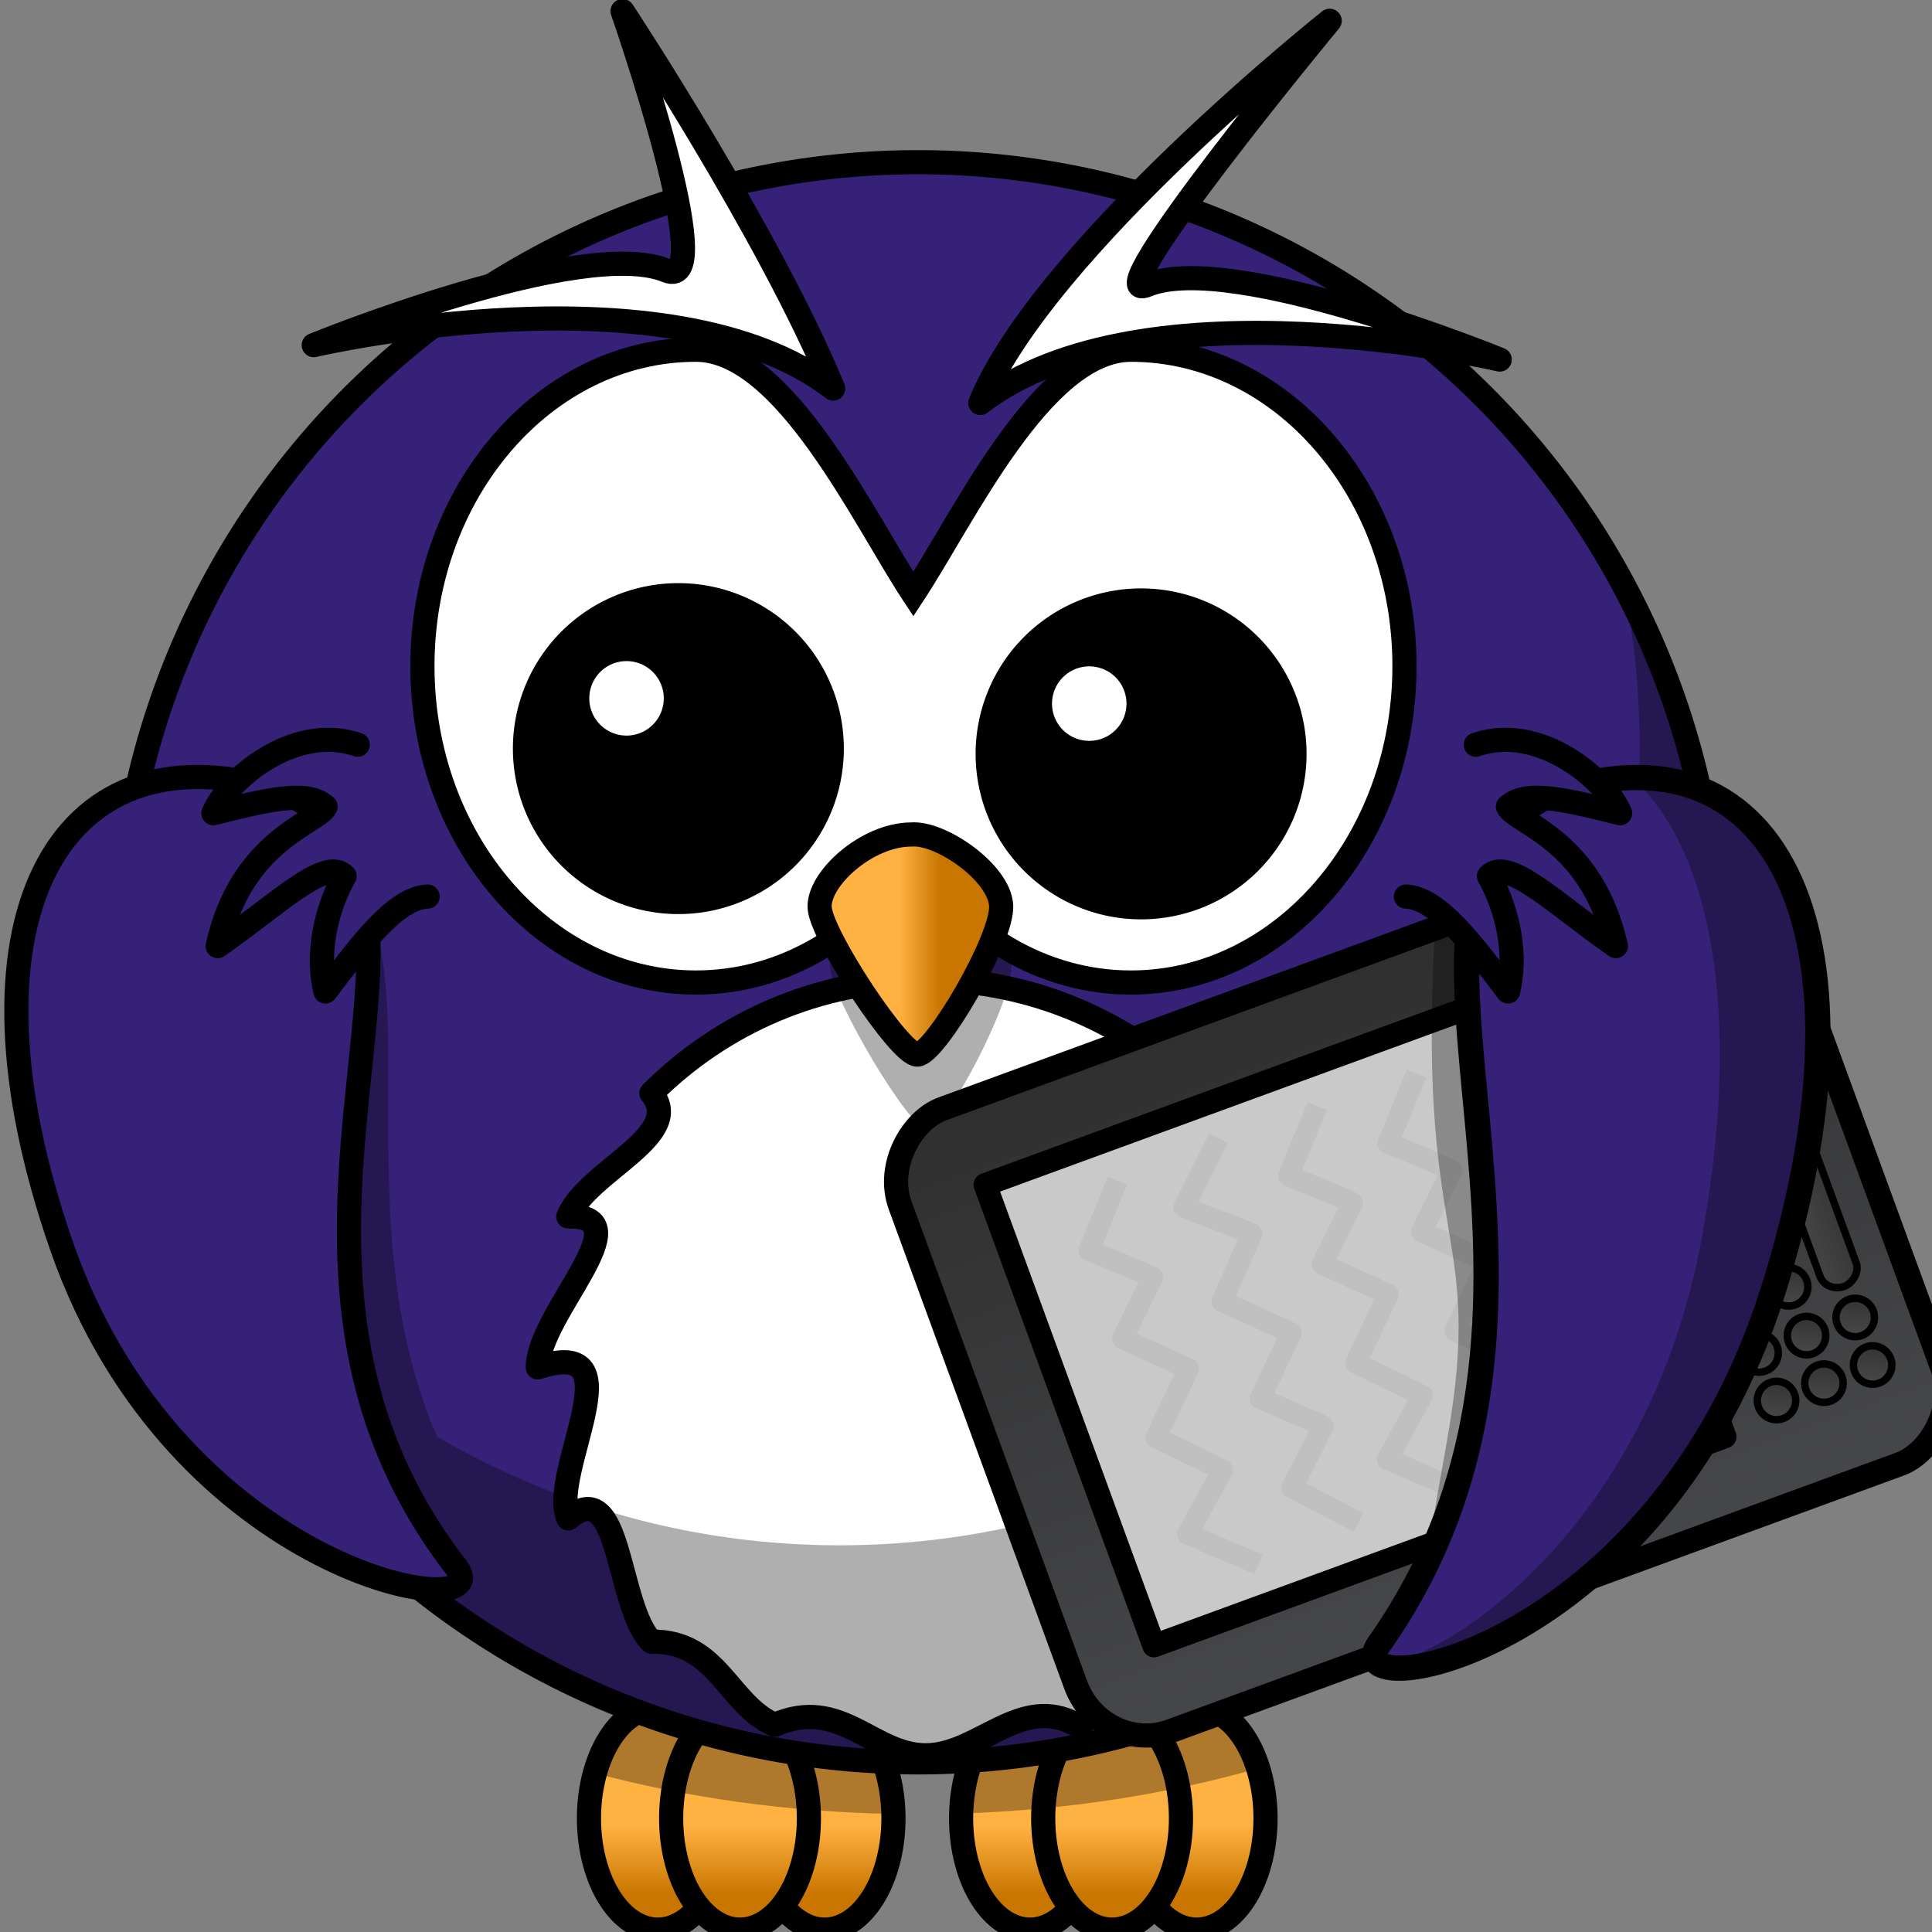
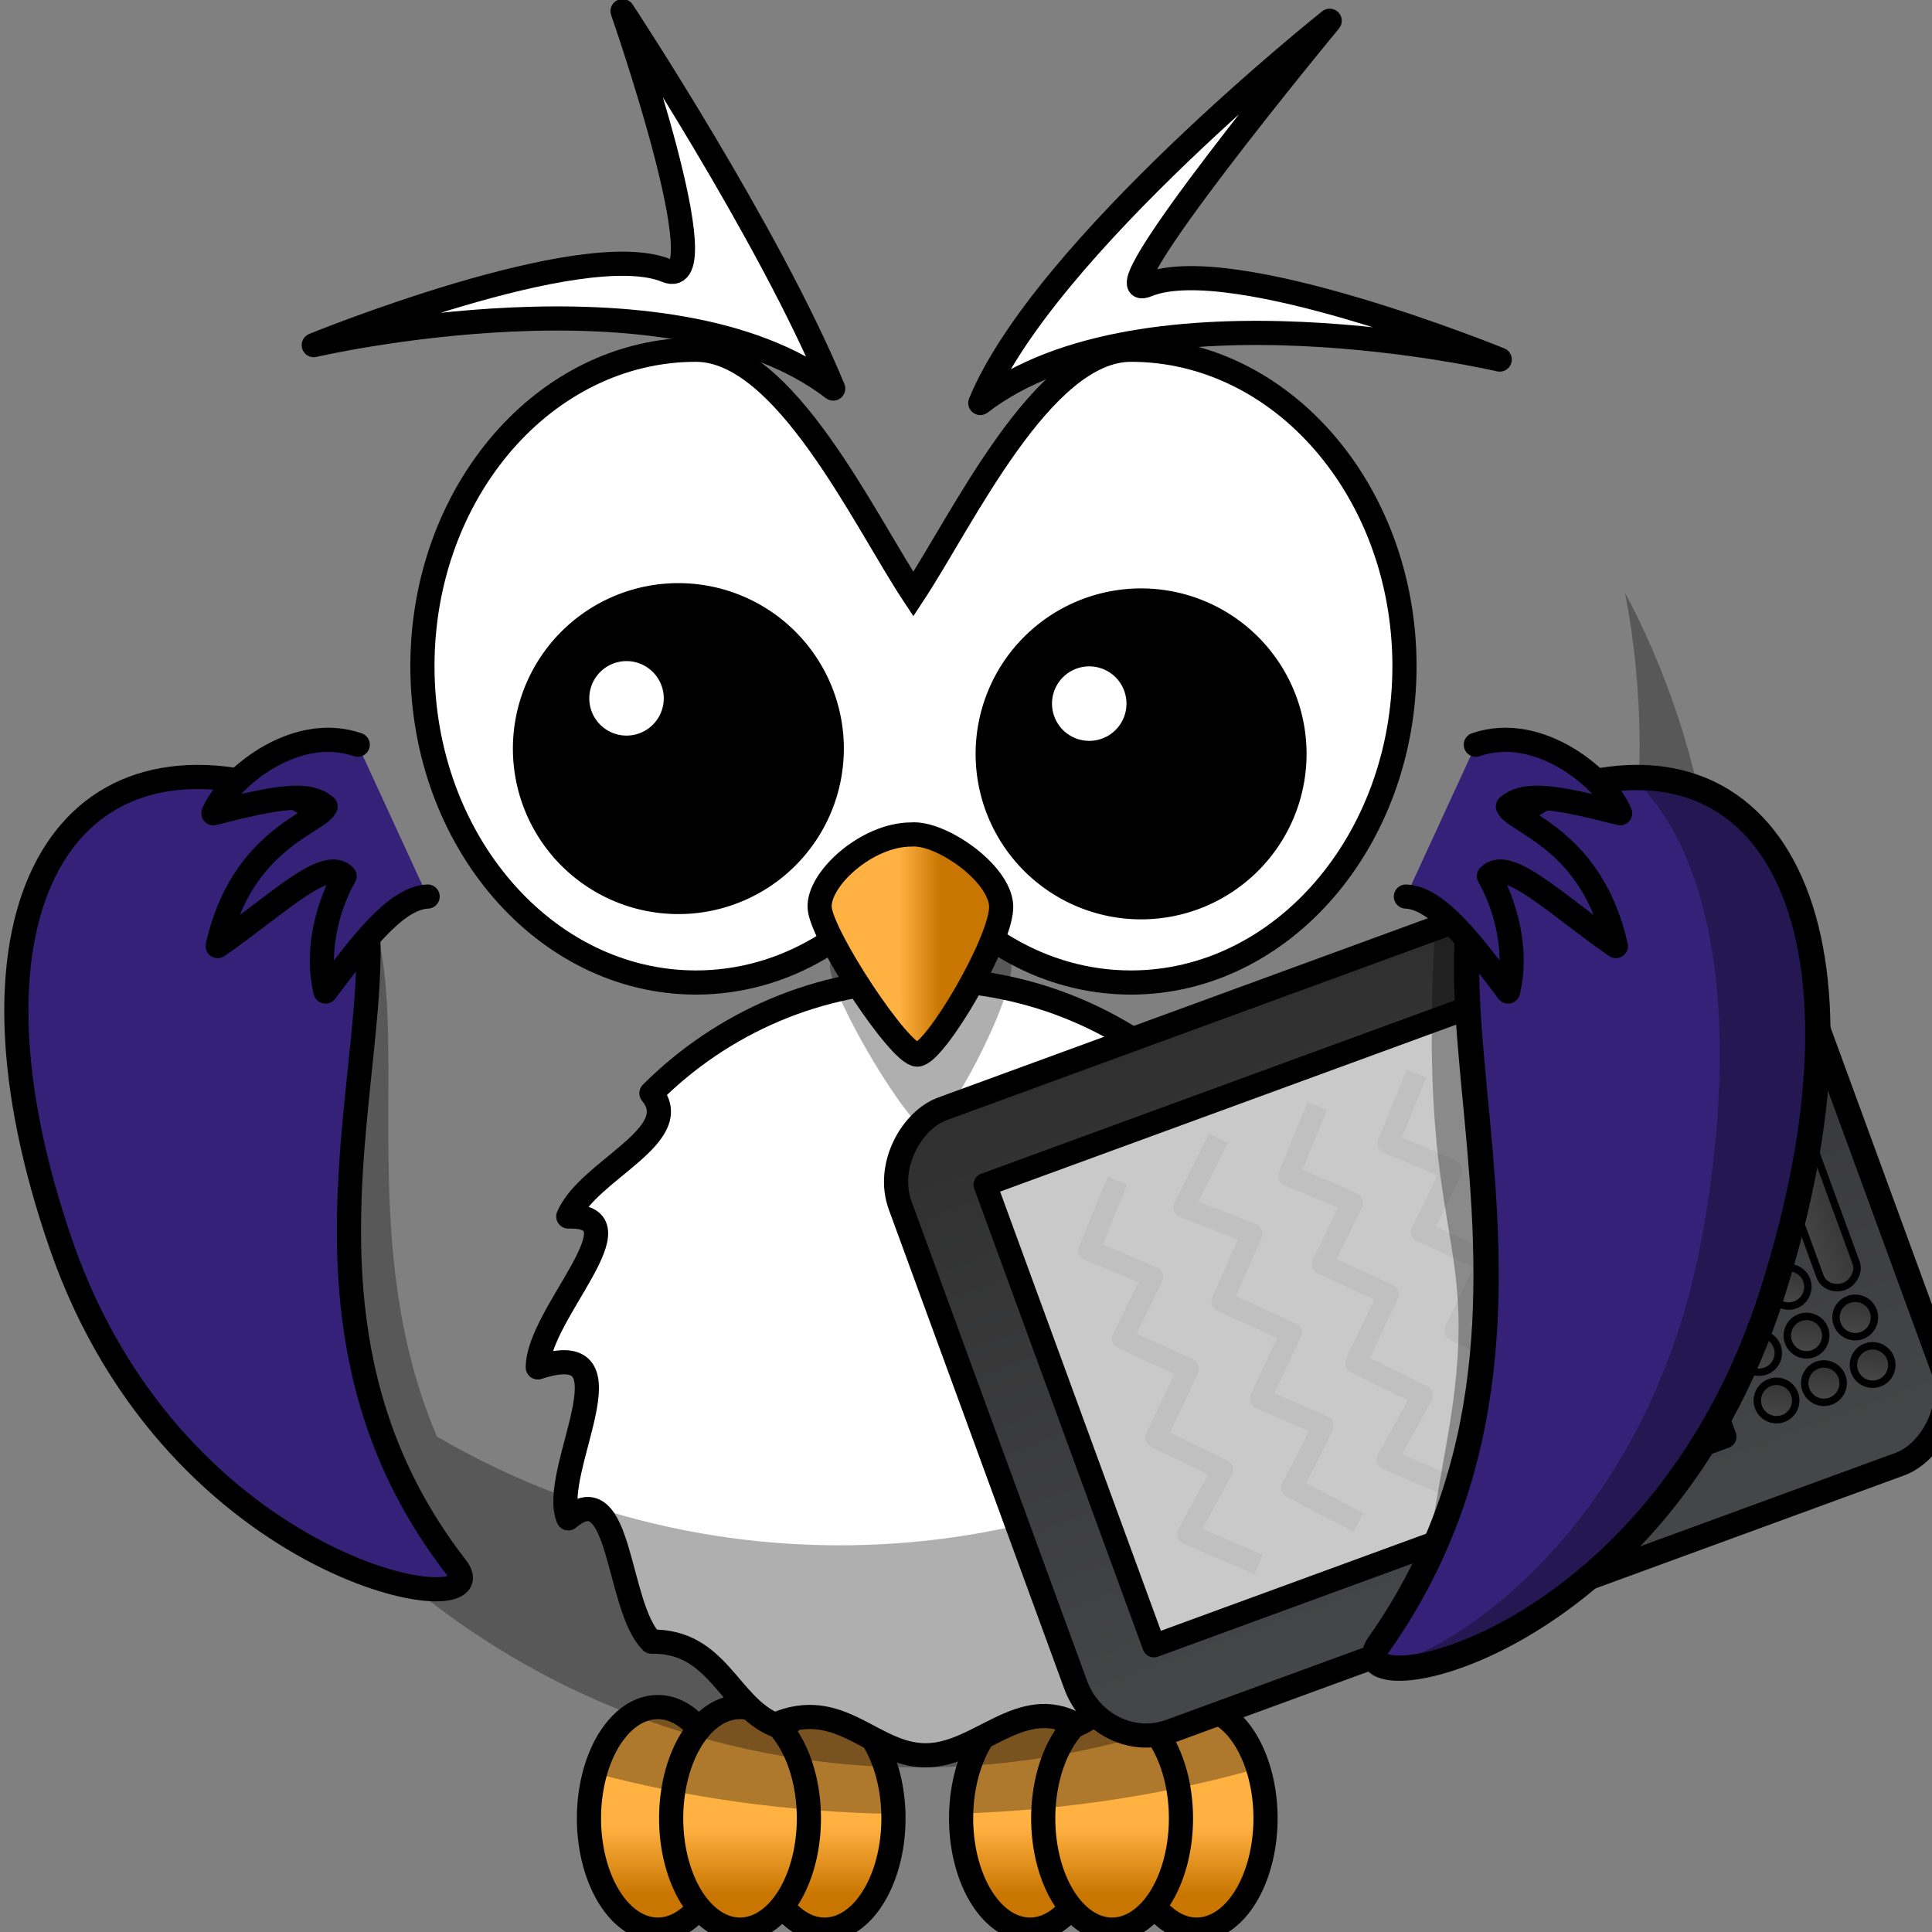
<svg xmlns="http://www.w3.org/2000/svg" xmlns:ns1="http://www.inkscape.org/namespaces/inkscape" xmlns:ns2="http://sodipodi.sourceforge.net/DTD/sodipodi-0.dtd" xmlns:xlink="http://www.w3.org/1999/xlink" width="90pt" height="90pt" viewBox="0 0 31.75 31.75" version="1.1" id="svg4856" ns1:version="0.92.1 r15371" ns2:docname="owlie blue.svg">
  <rect x="0" y="0" width="31.75" height="31.75" fill="#808080" stroke="none" />
  <defs id="defs4850">
    <linearGradient id="linearGradient6390-3" y2="362.28" xlink:href="#linearGradient4098" gradientUnits="userSpaceOnUse" x2="219.61" gradientTransform="matrix(1.056,0,0,1.011,-69.864,180.31)" y1="354.02" x1="219.61" ns1:collect="always" />
    <linearGradient id="linearGradient4098">
      <stop id="stop4100" style="stop-color:rgb(255, 177, 66)" offset="0" />
      <stop id="stop4104" style="stop-color:rgb(200, 118, 0)" offset="1" />
    </linearGradient>
    <linearGradient id="linearGradient6392-5" y2="362.28" xlink:href="#linearGradient4098" gradientUnits="userSpaceOnUse" x2="238.98" gradientTransform="matrix(1.056,0,0,1.011,-90.31,180.31)" y1="354.02" x1="238.98" ns1:collect="always" />
    <linearGradient id="linearGradient6394-3" y2="362.28" xlink:href="#linearGradient4098" gradientUnits="userSpaceOnUse" x2="229.44" gradientTransform="matrix(1.056,0,0,1.011,-80.235,180.31)" y1="354.02" x1="229.44" ns1:collect="always" />
    <linearGradient id="linearGradient6396-5" y2="362.28" xlink:href="#linearGradient4098" gradientUnits="userSpaceOnUse" x2="176.39" gradientTransform="matrix(1.056,0,0,1.011,-24.23,180.31)" y1="354.02" x1="176.39" ns1:collect="always" />
    <linearGradient id="linearGradient6398-6" y2="362.28" xlink:href="#linearGradient4098" gradientUnits="userSpaceOnUse" x2="195.75" gradientTransform="matrix(1.056,0,0,1.011,-44.676,180.31)" y1="354.02" x1="195.75" ns1:collect="always" />
    <linearGradient id="linearGradient6401-2" y2="362.28" xlink:href="#linearGradient4098" gradientUnits="userSpaceOnUse" x2="186.21" gradientTransform="matrix(1.056,0,0,1.011,-34.601,180.31)" y1="354.02" x1="186.21" ns1:collect="always" />
    <linearGradient id="linearGradient6403-9" y2="537.41" xlink:href="#linearGradient4098" gradientUnits="userSpaceOnUse" x2="359.47" gradientTransform="matrix(0.38,0,0,0.461,25.187,185.89)" y1="537.41" x1="346.24" ns1:collect="always" />
    <linearGradient id="linearGradient6405-1" y2="501.65" gradientUnits="userSpaceOnUse" x2="580.86" gradientTransform="matrix(0.222,0,0,0.202,-607.55,-56.109)" y1="501.65" x1="214.14" ns1:collect="always">
      <stop id="stop5060-2" style="stop-color:#46474a" offset="0" />
      <stop id="stop5062-7" style="stop-color:#2f2f2f" offset="1" />
    </linearGradient>
    <linearGradient id="linearGradient6408-0" y2="736.38" xlink:href="#linearGradient5092-64-2-9-9" gradientUnits="userSpaceOnUse" x2="361.38" gradientTransform="matrix(0.375,0,0,0.375,-270.84,-146.8)" y1="771.79" x1="361.38" ns1:collect="always" />
    <linearGradient id="linearGradient5092-64-2-9-9">
      <stop id="stop5094-4-1-0-7" style="stop-color:#333333" offset="0" />
      <stop id="stop5096-3-5-4-3" style="stop-color:#4d4d4d" offset="1" />
    </linearGradient>
    <linearGradient id="linearGradient6410-6" y2="737.13" gradientUnits="userSpaceOnUse" x2="361.38" gradientTransform="matrix(0.14,0,0,0.385,-145.61,-153.98)" y1="768.49" x1="361.38" ns1:collect="always">
      <stop id="stop5094-4-1-0-7-6-0" style="stop-color:#333333" offset="0" />
      <stop id="stop5096-3-5-4-3-2-6" style="stop-color:#4d4d4d" offset="1" />
    </linearGradient>
    <linearGradient ns1:collect="always" xlink:href="#linearGradient5092-64-2-9-9" id="linearGradient5492" gradientUnits="userSpaceOnUse" x1="284.61" y1="674.82" x2="263.9" y2="663.96" />
    <linearGradient ns1:collect="always" xlink:href="#linearGradient5092-64-2-9-9" id="linearGradient5734" gradientUnits="userSpaceOnUse" x1="284.61" y1="674.82" x2="263.9" y2="663.96" />
    <linearGradient ns1:collect="always" xlink:href="#linearGradient5092-64-2-9-9" id="linearGradient5736" gradientUnits="userSpaceOnUse" x1="284.61" y1="674.82" x2="263.9" y2="663.96" />
    <linearGradient ns1:collect="always" xlink:href="#linearGradient5092-64-2-9-9" id="linearGradient5738" gradientUnits="userSpaceOnUse" x1="284.61" y1="674.82" x2="263.9" y2="663.96" />
    <linearGradient ns1:collect="always" xlink:href="#linearGradient5092-64-2-9-9" id="linearGradient5740" gradientUnits="userSpaceOnUse" x1="284.61" y1="674.82" x2="263.9" y2="663.96" />
    <linearGradient ns1:collect="always" xlink:href="#linearGradient5092-64-2-9-9" id="linearGradient5742" gradientUnits="userSpaceOnUse" x1="284.61" y1="674.82" x2="263.9" y2="663.96" />
    <linearGradient ns1:collect="always" xlink:href="#linearGradient5092-64-2-9-9" id="linearGradient5744" gradientUnits="userSpaceOnUse" x1="284.61" y1="674.82" x2="263.9" y2="663.96" />
    <linearGradient ns1:collect="always" xlink:href="#linearGradient5092-64-2-9-9" id="linearGradient5746" gradientUnits="userSpaceOnUse" x1="284.61" y1="674.82" x2="263.9" y2="663.96" />
    <linearGradient ns1:collect="always" xlink:href="#linearGradient5092-64-2-9-9" id="linearGradient5748" gradientUnits="userSpaceOnUse" x1="284.61" y1="674.82" x2="263.9" y2="663.96" />
    <linearGradient ns1:collect="always" xlink:href="#linearGradient5092-64-2-9-9" id="linearGradient5750" gradientUnits="userSpaceOnUse" x1="284.61" y1="674.82" x2="263.9" y2="663.96" />
    <linearGradient ns1:collect="always" xlink:href="#linearGradient5092-64-2-9-9" id="linearGradient5752" gradientUnits="userSpaceOnUse" x1="284.61" y1="674.82" x2="263.9" y2="663.96" />
    <linearGradient ns1:collect="always" xlink:href="#linearGradient5092-64-2-9-9" id="linearGradient5754" gradientUnits="userSpaceOnUse" x1="284.61" y1="674.82" x2="263.9" y2="663.96" />
    <linearGradient ns1:collect="always" xlink:href="#linearGradient5092-64-2-9-9" id="linearGradient5756" gradientUnits="userSpaceOnUse" x1="284.61" y1="674.82" x2="263.9" y2="663.96" />
    <linearGradient ns1:collect="always" xlink:href="#linearGradient5092-64-2-9-9" id="linearGradient5758" gradientUnits="userSpaceOnUse" x1="284.61" y1="674.82" x2="263.9" y2="663.96" />
    <linearGradient ns1:collect="always" xlink:href="#linearGradient5092-64-2-9-9" id="linearGradient5760" gradientUnits="userSpaceOnUse" x1="284.61" y1="674.82" x2="263.9" y2="663.96" />
    <linearGradient ns1:collect="always" xlink:href="#linearGradient5092-64-2-9-9" id="linearGradient5762" gradientUnits="userSpaceOnUse" x1="284.61" y1="674.82" x2="263.9" y2="663.96" />
    <linearGradient ns1:collect="always" xlink:href="#linearGradient5092-64-2-9-9" id="linearGradient5764" gradientUnits="userSpaceOnUse" x1="284.61" y1="674.82" x2="263.9" y2="663.96" />
    <linearGradient ns1:collect="always" xlink:href="#linearGradient5092-64-2-9-9" id="linearGradient5766" gradientUnits="userSpaceOnUse" x1="284.61" y1="674.82" x2="263.9" y2="663.96" />
    <linearGradient ns1:collect="always" xlink:href="#linearGradient5092-64-2-9-9" id="linearGradient5768" gradientUnits="userSpaceOnUse" x1="284.61" y1="674.82" x2="263.9" y2="663.96" />
    <linearGradient ns1:collect="always" xlink:href="#linearGradient5092-64-2-9-9" id="linearGradient5770" gradientUnits="userSpaceOnUse" x1="284.61" y1="674.82" x2="263.9" y2="663.96" />
    <linearGradient ns1:collect="always" xlink:href="#linearGradient5092-64-2-9-9" id="linearGradient5772" gradientUnits="userSpaceOnUse" x1="284.61" y1="674.82" x2="263.9" y2="663.96" />
    <linearGradient ns1:collect="always" xlink:href="#linearGradient5092-64-2-9-9" id="linearGradient5774" gradientUnits="userSpaceOnUse" x1="284.61" y1="674.82" x2="263.9" y2="663.96" />
    <linearGradient ns1:collect="always" xlink:href="#linearGradient5092-64-2-9-9" id="linearGradient5776" gradientUnits="userSpaceOnUse" x1="284.61" y1="674.82" x2="263.9" y2="663.96" />
  </defs>
  <ns2:namedview id="base" pagecolor="#ffffff" bordercolor="#666666" borderopacity="1.0" ns1:pageopacity="0.0" ns1:pageshadow="2" ns1:zoom="1.0645833" ns1:cx="60" ns1:cy="60" ns1:document-units="mm" ns1:current-layer="layer1" showgrid="false" ns1:window-width="1366" ns1:window-height="704" ns1:window-x="0" ns1:window-y="27" ns1:window-maximized="1" units="pt" />
  <g ns1:label="Capa 1" ns1:groupmode="layer" id="layer1" transform="translate(0,-265.25)">
    <g transform="matrix(0.134,0,0,0.134,-6.228,223.142)" id="g4673-3">
      <path ns1:export-xdpi="165" ns1:connector-curvature="0" ns1:export-filename="/home/bocian/Pulpit/path31932.png" ns1:export-ydpi="165" d="m 156.05,537.24 a 8.445,13.645 0 0 1 -16.891,0 8.445,13.645 0 1 1 16.891,0 z" style="fill:url(#linearGradient6390-3);stroke:#000000;stroke-width:2.963;stroke-linecap:round;stroke-linejoin:round" id="path3226-1" />
      <path ns1:export-xdpi="165" ns1:connector-curvature="0" ns1:export-filename="/home/bocian/Pulpit/path31932.png" ns1:export-ydpi="165" d="m 135.6,537.24 a 8.445,13.645 0 0 1 -16.891,0 8.445,13.645 0 1 1 16.891,0 z" style="fill:url(#linearGradient6392-5);stroke:#000000;stroke-width:2.963;stroke-linecap:round;stroke-linejoin:round" id="path3228-9" />
      <path ns1:export-xdpi="165" ns1:connector-curvature="0" ns1:export-filename="/home/bocian/Pulpit/path31932.png" ns1:export-ydpi="165" d="m 145.68,537.24 a 8.445,13.645 0 0 1 -16.891,0 8.445,13.645 0 1 1 16.891,0 z" style="fill:url(#linearGradient6394-3);stroke:#000000;stroke-width:2.963;stroke-linecap:round;stroke-linejoin:round" id="path3230-4" />
      <path ns1:export-xdpi="165" ns1:connector-curvature="0" ns1:export-filename="/home/bocian/Pulpit/path31932.png" ns1:export-ydpi="165" d="m 201.68,537.24 a 8.445,13.645 0 0 1 -16.891,0 8.445,13.645 0 1 1 16.891,0 z" style="fill:url(#linearGradient6396-5);stroke:#000000;stroke-width:2.963;stroke-linecap:round;stroke-linejoin:round" id="path3224-7" />
      <path ns1:export-xdpi="165" ns1:connector-curvature="0" ns1:export-filename="/home/bocian/Pulpit/path31932.png" ns1:export-ydpi="165" d="m 181.24,537.24 a 8.445,13.645 0 0 1 -16.891,0 8.445,13.645 0 1 1 16.891,0 z" style="fill:url(#linearGradient6398-6);stroke:#000000;stroke-width:2.963;stroke-linecap:round;stroke-linejoin:round" id="path3220-8" />
      <path ns1:export-xdpi="165" ns1:connector-curvature="0" ns1:export-filename="/home/bocian/Pulpit/path31932.png" ns1:export-ydpi="165" d="m 191.31,537.24 a 8.445,13.645 0 0 1 -16.891,0 8.445,13.645 0 1 1 16.891,0 z" style="fill:url(#linearGradient6401-2);stroke:#000000;stroke-width:2.963;stroke-linecap:round;stroke-linejoin:round" id="path3222-4" />
      <path ns1:export-xdpi="165" ns1:connector-curvature="0" ns1:export-filename="/home/bocian/Pulpit/path31932.png" ns1:export-ydpi="165" d="m 127.16,523.59 c -3.441,0 -6.389,3.337 -7.705,8.112 11.243,3.007 23.596,4.761 36.578,5 -0.177,-7.281 -3.878,-13.112 -8.427,-13.112 -1.956,0 -3.753,1.083 -5.186,2.889 -1.432,-1.806 -3.229,-2.889 -5.186,-2.889 -1.888,0 -3.631,1.01 -5.038,2.704 -1.407,-1.694 -3.15,-2.704 -5.038,-2.704 z m 45.634,0 c -4.537,0 -8.232,5.802 -8.427,13.057 12.968,-0.417 25.256,-2.361 36.411,-5.538 -1.391,-4.454 -4.242,-7.519 -7.538,-7.519 -1.956,0 -3.753,1.083 -5.186,2.889 -1.432,-1.806 -3.229,-2.889 -5.186,-2.889 -1.888,0 -3.631,1.01 -5.038,2.704 -1.407,-1.694 -3.15,-2.704 -5.038,-2.704 z" style="fill:#000000;fill-opacity:0.314" id="path3250-5" />
-       <path ns1:export-xdpi="165" ns1:connector-curvature="0" ns1:export-filename="/home/bocian/Pulpit/path31932.png" ns1:export-ydpi="165" d="m 257.19,432.88 a 98.122,98.122 0 0 1 -196.24,0 98.122,98.122 0 1 1 196.24,0 z" style="fill:#362178;fill-opacity:1;stroke:#000000;stroke-width:2.963;stroke-linecap:round" id="path2385-0" />
      <path ns1:export-xdpi="165" ns1:connector-curvature="0" ns1:export-filename="/home/bocian/Pulpit/path31932.png" ns1:export-ydpi="165" d="m 207.57,481.94 c -15.705,-2.918 -1.332,12.82 -3.74,18.51 -9.52,-4.681 -5.893,10.816 -10.198,15.121 -8.157,-0.436 -9.431,7.789 -15.121,10.198 -6.876,-3.815 -11.946,3.74 -18.51,3.74 -6.564,0 -10.449,-7.258 -18.51,-3.74 -5.69,-2.408 -6.964,-10.337 -15.121,-10.198 -4.305,-4.305 -3.641,-20.691 -10.198,-15.121 -2.408,-5.69 8.706,-22.613 -3.74,-18.51 0,-6.564 13.185,-18.746 3.74,-18.51 2.408,-5.69 14.486,-9.927 10.198,-15.121 8.61,-8.61 20.502,-13.938 33.631,-13.938 13.129,0 25.021,5.328 33.631,13.938 -6.363,3.12 7.789,9.431 10.198,15.121 -10.63,-0.532 3.74,11.946 3.74,18.51 z" style="fill:#ffffff;stroke:#000000;stroke-width:2.963;stroke-linecap:round;stroke-linejoin:round" id="path3167-3" />
      <path ns1:export-xdpi="165" ns1:connector-curvature="0" ns1:export-filename="/home/bocian/Pulpit/path31932.png" ns2:nodetypes="csccccsccscscscc" ns1:export-ydpi="165" d="m 245.76,386.91 c 1.174,6.064 1.796,12.319 1.796,18.724 0,2.211 -0.078,4.401 -0.222,6.575 -2.177,-0.108 -4.491,0.011 -6.964,0.37 -20.871,4.444 -11.956,30.619 -17.391,58.006 -12.566,20.231 -19.211,22.566 -51.438,30.668 -7.106,1.637 -14.506,2.502 -22.106,2.502 -18.001,0 -34.867,-4.864 -49.375,-13.335 -14.034,-32.858 4.786,-68.549 -19.947,-74.711 -27.328,-4.934 -37.912,20.421 -20.243,58.413 9.756,20.977 25.913,31.28 37.8,35.281 16.81,13.513 38.162,21.595 61.395,21.595 27.232,0 51.891,-11.106 69.674,-29.04 10.344,-5.166 21.846,-14.576 29.836,-30.318 14.942,-29.438 12.081,-51.607 -3.241,-57.747 -1.879,-9.563 -5.136,-18.634 -9.575,-26.984 z" style="fill:#000000;fill-opacity:0.314;fill-rule:evenodd" id="path3211-6" />
      <path ns2:nodetypes="ssscssscs" ns1:export-xdpi="165" ns1:connector-curvature="0" ns1:export-filename="/home/bocian/Pulpit/path31932.png" ns1:export-ydpi="165" d="m 131.83,357.13 c -18.511,0 -33.546,17.383 -33.546,38.802 0,21.419 15.035,38.802 33.546,38.802 10.879,0 20.532,-6.01 26.66,-15.308 6.128,9.305 15.802,15.308 26.686,15.308 18.511,0 33.546,-17.383 33.546,-38.802 0,-21.419 -15.035,-38.802 -33.546,-38.802 -10.882,0 -20.558,20.676 -26.686,29.979 C 152.362,377.813 142.707,357.13 131.83,357.13 Z" style="fill:#ffffff;stroke:#000000;stroke-width:2.963;stroke-linecap:round" id="path2387-1" />
      <path ns1:export-xdpi="165" ns1:connector-curvature="0" ns1:export-filename="/home/bocian/Pulpit/path31932.png" ns1:export-ydpi="165" d="m 159.51,422.87 c -5.505,0 -11.488,6.12 -11.248,9.986 0.239,3.866 9.812,19.972 11.966,19.972 2.154,0 10.53,-15.784 10.291,-20.294 -0.239,-4.51 -7.419,-9.986 -11.009,-9.664 z" style="fill:#000000;fill-opacity:0.314;fill-rule:evenodd" id="path3407-0" />
      <path ns1:export-xdpi="165" ns1:connector-curvature="0" ns1:export-filename="/home/bocian/Pulpit/path31932.png" ns1:export-ydpi="165" d="m 158.25,416.58 c -5.505,0 -11.488,5.515 -11.248,8.999 0.239,3.483 9.812,17.997 11.966,17.997 2.154,0 10.53,-14.224 10.291,-18.288 -0.239,-4.064 -7.419,-8.999 -11.009,-8.708 z" style="fill:url(#linearGradient6403-9);fill-rule:evenodd;stroke:#000000;stroke-width:2.963" id="path2391-6" />
      <path ns2:nodetypes="cccccc" ns1:export-xdpi="165" ns1:connector-curvature="0" ns1:export-filename="/home/bocian/Pulpit/path31932.png" ns1:export-ydpi="165" d="m 166.7,363.66 c 7.868,-19.06 42.85,-46.874 42.85,-46.874 0,0 -29.094,35.176 -22.409,32.41 10.351,-4.282 43.262,9.138 43.262,9.138 0,0 -43.604,-10.15 -63.703,5.326 z" style="fill:#ffffff;fill-rule:evenodd;stroke:#000000;stroke-width:2.963;stroke-linejoin:round" id="path3283-3" />
      <path ns2:nodetypes="cccccc" ns1:export-xdpi="165" ns1:connector-curvature="0" ns1:export-filename="/home/bocian/Pulpit/path31932.png" ns1:export-ydpi="165" d="m 148.66,361.89 c -7.868,-19.06 -25.832,-46.287 -25.832,-46.287 0,0 12.075,34.589 5.39,31.824 -10.351,-4.282 -43.262,9.138 -43.262,9.138 0,0 43.604,-10.15 63.703,5.326 z" style="fill:#ffffff;fill-rule:evenodd;stroke:#000000;stroke-width:2.963;stroke-linejoin:round" id="path3285-2" />
      <path ns1:export-xdpi="165" ns1:connector-curvature="0" ns1:export-filename="/home/bocian/Pulpit/path31932.png" ns1:export-ydpi="165" d="m 49.408,428.6 c -2.046,9.782 -0.77,22.92 4.612,38.411 14.138,40.701 54.125,46.812 48.431,39.467 -2.435,-3.141 -4.457,-6.326 -6.112,-9.52 -11.232,-2.7 -32.032,-14.45 -41.431,-41.51 -3.484,-10.03 -5.247,-19.07 -5.5,-26.85 z m 42.245,3.76 c -0.523,5.059 -1.1,10.438 -1.352,16.076 0.589,-5.803 1.232,-11.226 1.352,-16.076 z" style="fill:#000000;fill-opacity:0.314;fill-rule:evenodd" id="path3205-0" />
      <g id="g4841-6">
        <rect x="-559.78" y="-11.535" width="81.285" height="113.17" ry="8.925" rx="9.345" transform="rotate(-110.107)" style="fill:url(#linearGradient6405-1);stroke:#000000;stroke-width:2.963;stroke-miterlimit:0" id="rect4683-1" />
        <path d="m 188,516.07 -20.7,-56.543 70.014,-25.632 20.7,56.543 z" ns1:connector-curvature="0" style="fill:#c9c9c9;stroke:#000000;stroke-width:2.854;stroke-linejoin:round;stroke-miterlimit:0" id="rect4685-5" />
        <g transform="matrix(-0.241,-0.658,0.658,-0.241,144.86,402.03)" style="stroke:#000000;stroke-width:1.3" id="g5657-5">
          <rect x="-156.48" y="133.53" width="42.47" height="6.749" ry="3.374" rx="3.109" style="fill:url(#linearGradient6408-0);stroke:#000000;stroke-width:1.3" id="rect4687-4" />
          <rect x="-102.87" y="133.44" width="15.875" height="6.92" ry="3.46" rx="3.557" style="fill:url(#linearGradient6410-6);stroke:#000000;stroke-width:1.3" id="rect4687-52-7" />
          <circle r="8.965" cy="682.015" cx="269.837" transform="matrix(0.375,0,0,0.375,-272.35,-136.85)" style="fill:url(#linearGradient5734);stroke:#000000;stroke-width:3.465" id="path4755-34-6" />
          <circle r="8.965" cy="682.015" cx="269.837" transform="matrix(0.375,0,0,0.375,-263.49,-136.85)" style="fill:url(#linearGradient5736);stroke:#000000;stroke-width:3.465" id="path4755-61-7-5" />
          <circle r="8.965" cy="682.015" cx="269.837" transform="matrix(0.375,0,0,0.375,-254.4,-136.85)" style="fill:url(#linearGradient5738);stroke:#000000;stroke-width:3.465" id="path4755-47-2-69" />
          <circle r="8.965" cy="682.015" cx="269.837" transform="matrix(0.375,0,0,0.375,-245.54,-136.85)" style="fill:url(#linearGradient5740);stroke:#000000;stroke-width:3.465" id="path4755-61-8-1-3" />
          <circle r="8.965" cy="682.015" cx="269.837" transform="matrix(0.375,0,0,0.375,-200.48,-136.8)" style="fill:url(#linearGradient5742);stroke:#000000;stroke-width:3.465" id="path4755-47-8-0-7-7" />
          <circle r="8.965" cy="682.015" cx="269.837" transform="matrix(0.375,0,0,0.375,-191.62,-136.8)" style="fill:url(#linearGradient5744);stroke:#000000;stroke-width:3.465" id="path4755-61-8-5-1-9-4" />
          <circle r="8.965" cy="682.015" cx="269.837" transform="matrix(0.375,0,0,0.375,-236.49,-136.85)" style="fill:url(#linearGradient5746);stroke:#000000;stroke-width:3.465" id="path4755-3-5-5" />
          <circle r="8.965" cy="682.015" cx="269.837" transform="matrix(0.375,0,0,0.375,-227.63,-136.85)" style="fill:url(#linearGradient5748);stroke:#000000;stroke-width:3.465" id="path4755-61-5-6-2" />
          <circle r="8.965" cy="682.015" cx="269.837" transform="matrix(0.375,0,0,0.375,-218.53,-136.85)" style="fill:url(#linearGradient5750);stroke:#000000;stroke-width:3.465" id="path4755-47-8-8-5" />
          <circle r="8.965" cy="682.015" cx="269.837" transform="matrix(0.375,0,0,0.375,-209.67,-136.85)" style="fill:url(#linearGradient5752);stroke:#000000;stroke-width:3.465" id="path4755-61-8-5-95-4" />
          <circle r="8.965" cy="682.015" cx="269.837" transform="matrix(0.375,0,0,0.375,-272.35,-128.01)" style="fill:url(#linearGradient5754);stroke:#000000;stroke-width:3.465" id="path4755-34-9-7" />
          <circle r="8.965" cy="682.015" cx="269.837" transform="matrix(0.375,0,0,0.375,-263.49,-128.01)" style="fill:url(#linearGradient5756);stroke:#000000;stroke-width:3.465" id="path4755-61-7-7-4" />
          <circle r="8.965" cy="682.015" cx="269.837" transform="matrix(0.375,0,0,0.375,-254.4,-128.01)" style="fill:url(#linearGradient5758);stroke:#000000;stroke-width:3.465" id="path4755-47-2-6-4" />
          <circle r="8.965" cy="682.015" cx="269.837" transform="matrix(0.375,0,0,0.375,-245.54,-128.01)" style="fill:url(#linearGradient5760);stroke:#000000;stroke-width:3.465" id="path4755-61-8-1-8-3" />
          <circle r="8.965" cy="682.015" cx="269.837" transform="matrix(0.375,0,0,0.375,-200.48,-127.97)" style="fill:url(#linearGradient5762);stroke:#000000;stroke-width:3.465" id="path4755-47-8-0-7-2-0" />
          <circle r="8.965" cy="682.015" cx="269.837" transform="matrix(0.375,0,0,0.375,-191.62,-127.97)" style="fill:url(#linearGradient5764);stroke:#000000;stroke-width:3.465" id="path4755-61-8-5-1-9-0-7" />
          <circle r="8.965" cy="682.015" cx="269.837" transform="matrix(0.375,0,0,0.375,-236.49,-128.01)" style="fill:url(#linearGradient5766);stroke:#000000;stroke-width:3.465" id="path4755-3-5-6-8" />
          <circle r="8.965" cy="682.015" cx="269.837" transform="matrix(0.375,0,0,0.375,-227.63,-128.01)" style="fill:url(#linearGradient5768);stroke:#000000;stroke-width:3.465" id="path4755-61-5-6-4-6" />
          <circle r="8.965" cy="682.015" cx="269.837" transform="matrix(0.375,0,0,0.375,-218.53,-128.01)" style="fill:url(#linearGradient5770);stroke:#000000;stroke-width:3.465" id="path4755-47-8-8-3-8" />
          <circle r="8.965" cy="682.015" cx="269.837" transform="matrix(0.375,0,0,0.375,-209.67,-128.01)" style="fill:url(#linearGradient5772);stroke:#000000;stroke-width:3.465" id="path4755-61-8-5-95-3-8" />
          <circle r="8.965" cy="682.015" cx="269.837" transform="matrix(0.375,0,0,0.375,-272.3,-118.92)" style="fill:url(#linearGradient5774);stroke:#000000;stroke-width:3.465" id="path4755-34-9-5-4" />
          <circle r="8.965" cy="682.015" cx="269.837" transform="matrix(0.375,0,0,0.375,-263.44,-118.92)" style="fill:url(#linearGradient5776);stroke:#000000;stroke-width:3.465" id="path4755-61-7-7-1-3" />
          <circle r="8.965" cy="682.015" cx="269.837" transform="matrix(0.375,0,0,0.375,-209.7,-118.89)" style="fill:url(#linearGradient5492);stroke:#000000;stroke-width:3.465" id="path4755-61-7-7-1-8-1" />
        </g>
        <path d="m 200.83,506.1 -8.705,-3.73 4.291,-7.857 -8.173,-3.971 3.988,-8.431 -8.094,-3.702 3.706,-7.522 c -2.563,-1.195 -5.457,-2.352 -7.818,-3.308 l 3.499,-8.554" ns1:connector-curvature="0" style="opacity:0.057;fill:none;stroke:#2d2d2d;stroke-width:2.58;stroke-linejoin:round" ns2:nodetypes="ccccccccc" id="path5784-4" />
        <path d="m 195.91,453.83 -4.239,8.469 8.349,3.229 -3.677,8.309 8.489,3.864 -3.791,8.053 7.687,3.351 c -1.186,2.567 -2.648,5.319 -3.834,7.573 l 8.195,4.273" ns1:connector-curvature="0" style="opacity:0.057;fill:none;stroke:#2d2d2d;stroke-width:2.58;stroke-linejoin:round" ns2:nodetypes="ccccccccc" id="path5784-5-9" />
        <path d="m 225.33,496.96 -8.705,-3.73 4.291,-7.857 -8.173,-3.971 3.988,-8.431 -8.094,-3.702 3.706,-7.522 c -2.563,-1.195 -5.457,-2.352 -7.818,-3.308 l 3.499,-8.554" ns1:connector-curvature="0" style="opacity:0.057;fill:none;stroke:#2d2d2d;stroke-width:2.58;stroke-linejoin:round" ns2:nodetypes="ccccccccc" id="path5784-5-6-2" />
        <path d="m 237.51,492.98 -8.705,-3.73 4.291,-7.857 -8.173,-3.971 3.988,-8.431 -8.094,-3.702 3.706,-7.522 c -2.563,-1.195 -5.457,-2.352 -7.818,-3.308 l 3.499,-8.554" ns1:connector-curvature="0" style="opacity:0.057;fill:none;stroke:#2d2d2d;stroke-width:2.58;stroke-linejoin:round" ns2:nodetypes="ccccccccc" id="path5784-5-6-6-0" />
        <path d="m 248.96,488.79 -8.705,-3.73 4.291,-7.857 -8.173,-3.971 3.988,-8.431 -8.094,-3.702 3.706,-7.522 c -2.563,-1.195 -5.457,-2.352 -7.818,-3.308 l 3.499,-8.554" ns1:connector-curvature="0" style="opacity:0.057;fill:none;stroke:#2d2d2d;stroke-width:2.58;stroke-linejoin:round" ns2:nodetypes="ccccccccc" id="path5784-5-6-8-6" />
      </g>
      <path ns1:export-xdpi="165" ns1:connector-curvature="0" ns1:export-filename="/home/bocian/Pulpit/path31932.png" ns2:nodetypes="cscscc" ns1:export-ydpi="165" d="m 222.59,426.15 c -2.691,42.048 6.095,38.158 1.327,64.887 -6.533,36.619 -3.033,25.01 -11.414,25.844 2.721,4.276 5.938,10.431 18.605,-29.88 10.041,-31.954 5.765,-54.814 -7.666,-61.52 l -0.852,0.669 z" style="fill:#000000;fill-opacity:0.314;fill-rule:evenodd" id="path3200-5-8" />
      <path ns1:export-xdpi="165" ns1:connector-curvature="0" ns1:export-filename="/home/bocian/Pulpit/path31932.png" ns1:export-ydpi="165" d="m 80.032,410.94 c 28.513,10.253 -8.394,55.794 22.414,95.531 5.694,7.345 -34.296,1.239 -48.433,-39.462 -13.749,-39.581 -0.671,-63.733 26.02,-56.069 z" style="fill:#362178;fill-opacity:1;fill-rule:evenodd;stroke:#000000;stroke-width:2.963" id="path3169-9" />
      <path ns1:export-xdpi="165" ns1:connector-curvature="0" ns1:export-ydpi="165" d="m 90.349,405.57 c -7.935,-2.732 -16.133,4.495 -17.7,8.404 8.008,-2.046 11.687,-2.623 13.76,-0.818 -0.893,1.998 -10.317,3.996 -13.238,17.111 7.366,-5.107 13.218,-11.009 15.57,-8.584 -1.708,2.983 -3.674,8.592 -2.349,14.153 4.232,-5.585 8.557,-11.485 12.53,-11.644" style="fill:#362178;fill-opacity:1;fill-rule:evenodd;stroke:#000000;stroke-width:2.963;stroke-linecap:round;stroke-linejoin:round" id="path3193-2" />
      <path ns1:export-xdpi="165" ns1:connector-curvature="0" ns1:export-filename="/home/bocian/Pulpit/path31932.png" ns1:export-ydpi="165" d="m 237.95,411.14 c -28.442,11.242 8.373,61.177 -22.358,104.75 -5.68,8.054 34.21,1.359 48.313,-43.269 13.714,-43.4 0.669,-69.883 -25.955,-61.479 z" style="fill:#362178;fill-opacity:1;fill-rule:evenodd;stroke:#000000;stroke-width:3.099" id="path3800-6" />
      <path ns1:export-xdpi="165" ns1:connector-curvature="0" ns1:export-filename="/home/bocian/Pulpit/path31932.png" ns1:export-ydpi="165" d="m 227.47,405.57 c 7.935,-2.732 16.133,4.495 17.7,8.404 -8.008,-2.046 -11.687,-2.623 -13.76,-0.818 0.893,1.998 10.317,3.996 13.238,17.111 -7.366,-5.107 -13.218,-11.009 -15.57,-8.584 1.708,2.983 3.674,8.592 2.349,14.153 -4.232,-5.585 -8.557,-11.485 -12.53,-11.644" style="fill:#362178;fill-opacity:1;fill-rule:evenodd;stroke:#000000;stroke-width:2.963;stroke-linecap:round;stroke-linejoin:round" id="path2413-6" />
      <path ns1:export-xdpi="165" ns1:connector-curvature="0" ns1:export-filename="/home/bocian/Pulpit/path31932.png" ns1:export-ydpi="165" d="m 247.28,409.52 c -0.245,-4e-4 -0.493,0.013 -0.741,0.02 9.608,8.559 13.674,28.366 8.76,55.912 -6.533,36.619 -31.752,52.417 -40.134,53.251 2.721,4.276 36.135,-5.324 48.801,-45.635 12.03,-38.285 3.509,-63.516 -16.687,-63.549 z" style="fill:#000000;fill-opacity:0.314;fill-rule:evenodd" id="path3200-4" />
      <g transform="matrix(1.813,0,0,1.813,-79.488,-315.895)" id="g4567-3-9">
        <path id="path2411-6-5" style="fill:#000000;stroke:#000000;stroke-width:2.963;stroke-linecap:round" d="m 156.38,398.56 a 9.712,9.712 0 1 1 -19.424,0 9.712,9.712 0 1 1 19.424,0 z" ns1:export-ydpi="165" ns1:export-filename="/home/bocian/Pulpit/path31932.png" ns1:connector-curvature="0" ns1:export-xdpi="165" />
-         <path id="path3341-7-0" style="fill:#ffffff" d="m 145.68,395.16 a 2.519,2.519 0 0 1 -5.038,0 2.519,2.519 0 1 1 5.038,0 z" ns1:export-ydpi="165" ns1:export-filename="/home/bocian/Pulpit/path31932.png" ns1:connector-curvature="0" ns1:export-xdpi="165" />
+         <path id="path3341-7-0" style="fill:#ffffff" d="m 145.68,395.16 a 2.519,2.519 0 0 1 -5.038,0 2.519,2.519 0 1 1 5.038,0 " ns1:export-ydpi="165" ns1:export-filename="/home/bocian/Pulpit/path31932.png" ns1:connector-curvature="0" ns1:export-xdpi="165" />
      </g>
      <g transform="matrix(1.813,0,0,1.813,-136.236,-316.541)" id="g4567-3-5-4">
        <path id="path2411-6-3-8" style="fill:#000000;stroke:#000000;stroke-width:2.963;stroke-linecap:round" d="m 156.38,398.56 a 9.712,9.712 0 1 1 -19.424,0 9.712,9.712 0 1 1 19.424,0 z" ns1:export-ydpi="165" ns1:export-filename="/home/bocian/Pulpit/path31932.png" ns1:connector-curvature="0" ns1:export-xdpi="165" />
        <path id="path3341-7-5-7" style="fill:#ffffff" d="m 145.68,395.16 a 2.519,2.519 0 0 1 -5.038,0 2.519,2.519 0 1 1 5.038,0 z" ns1:export-ydpi="165" ns1:export-filename="/home/bocian/Pulpit/path31932.png" ns1:connector-curvature="0" ns1:export-xdpi="165" />
      </g>
    </g>
  </g>
</svg>